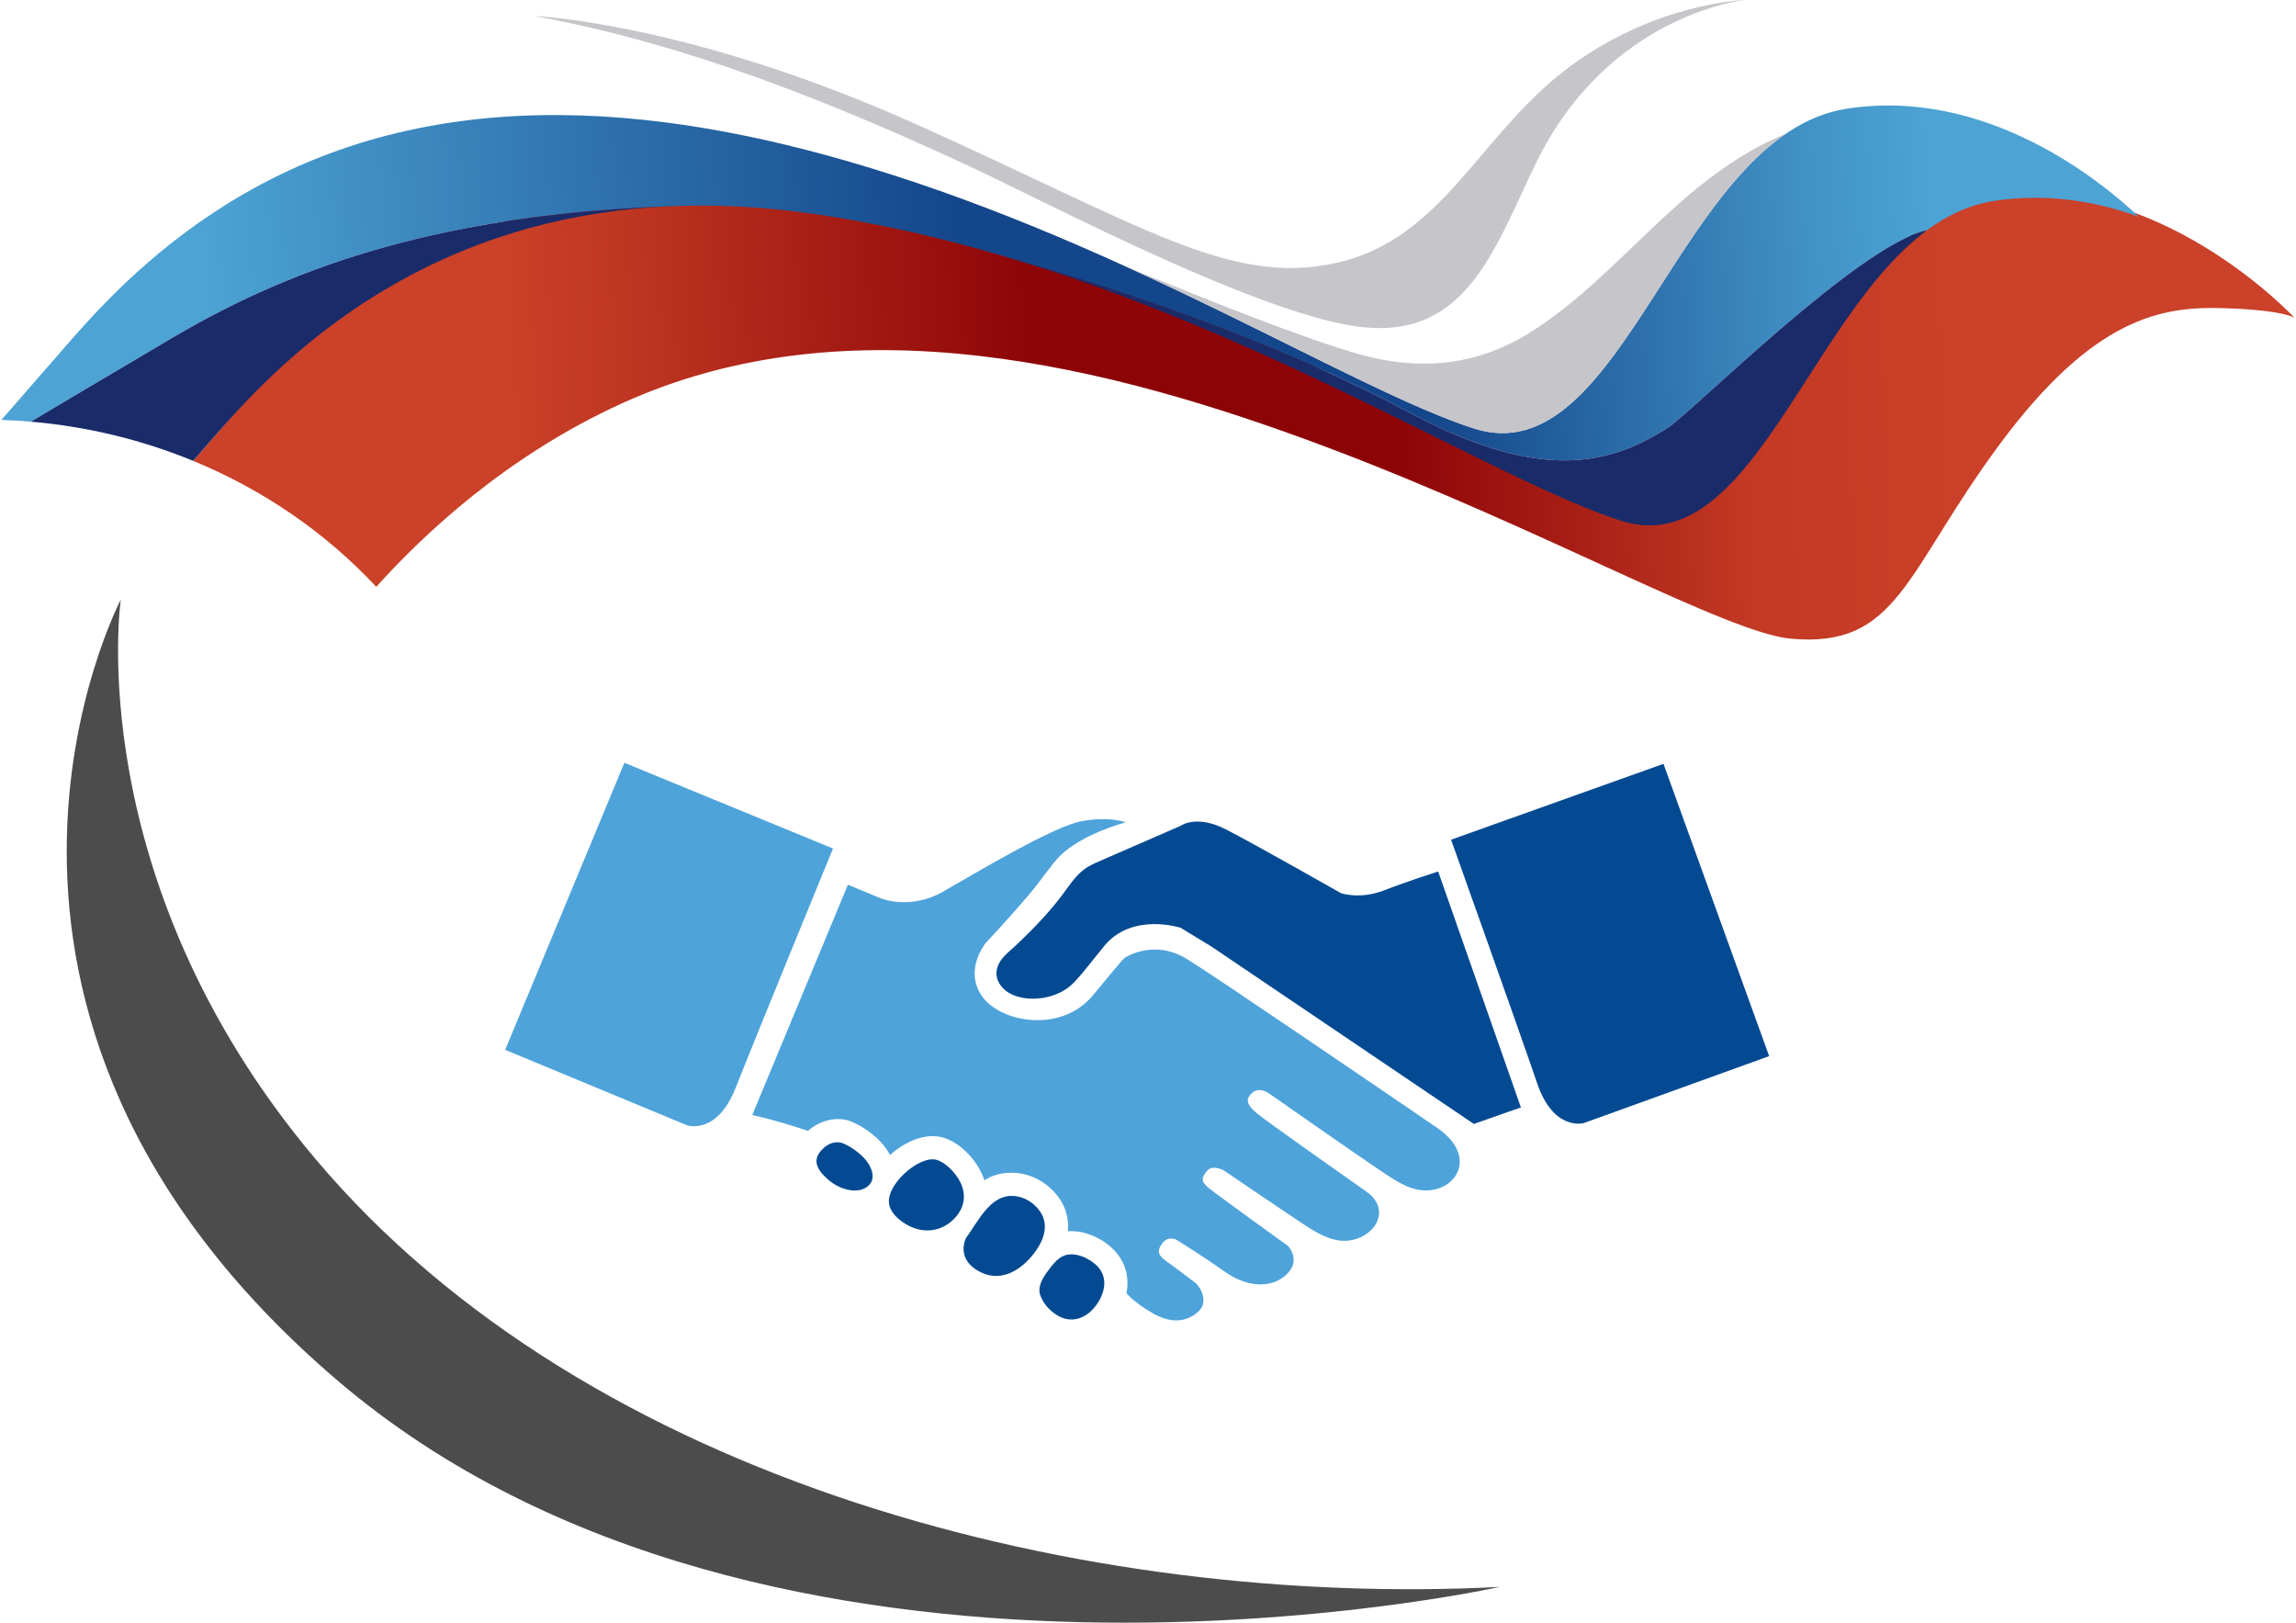
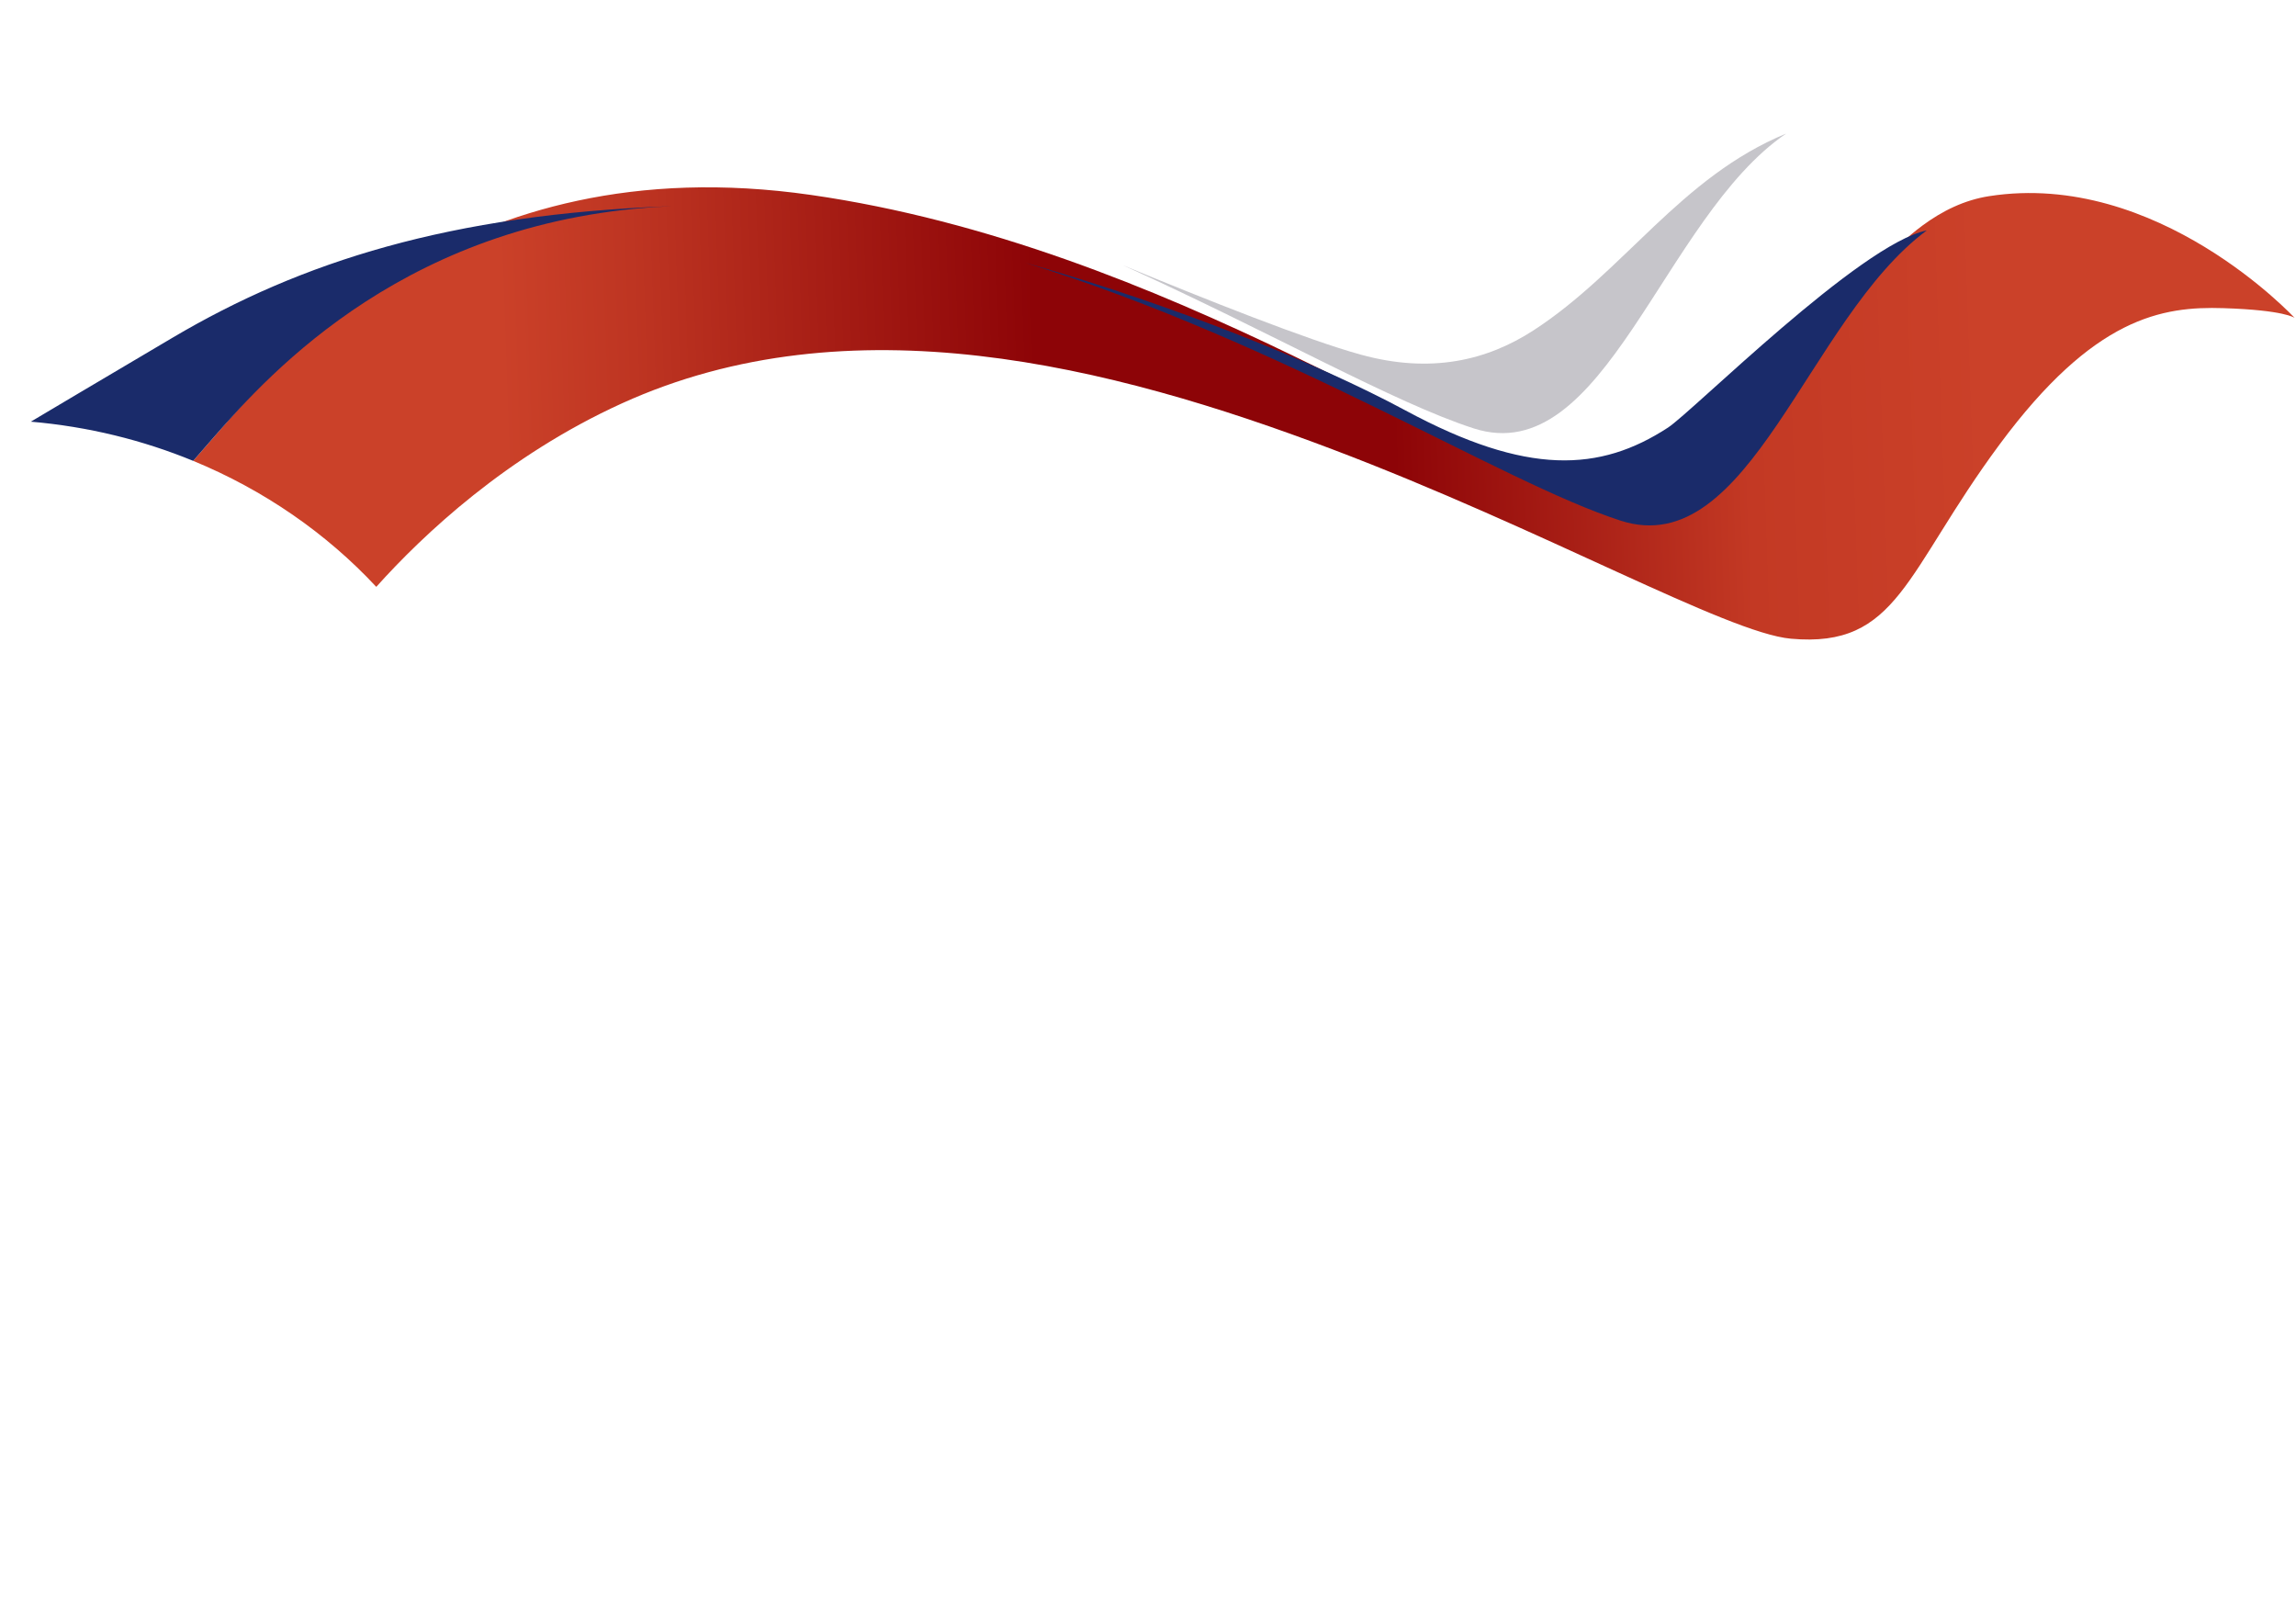
<svg xmlns="http://www.w3.org/2000/svg" xml:space="preserve" width="300px" height="212px" style="shape-rendering:geometricPrecision; text-rendering:geometricPrecision; image-rendering:optimizeQuality; fill-rule:evenodd; clip-rule:evenodd" viewBox="0 0 321.994 227.818">
  <defs>
    <style type="text/css">
   
    .fil2 {fill:#044A92}
    .fil6 {fill:#1A2B6A}
    .fil0 {fill:#4C4C4C}
    .fil1 {fill:#4EA3DA}
    .fil5 {fill:#C6C5CA}
    .fil4 {fill:url(#id0)}
    .fil3 {fill:url(#id1)}
   
  </style>
    <linearGradient id="id0" gradientUnits="userSpaceOnUse" x1="29.089" y1="46.741" x2="271.004" y2="31.574">
      <stop offset="0" style="stop-color:#4CA3D4" />
      <stop offset="0.439" style="stop-color:#14468B" />
      <stop offset="0.702" style="stop-color:#14468B" />
      <stop offset="0.929" style="stop-color:#4192C6" />
      <stop offset="1" style="stop-color:#4CA3D4" />
    </linearGradient>
    <linearGradient id="id1" gradientUnits="userSpaceOnUse" x1="70.457" y1="59.222" x2="278.465" y2="52.051">
      <stop offset="0" style="stop-color:#CB4129" />
      <stop offset="0.09" style="stop-color:#BE3522" />
      <stop offset="0.361" style="stop-color:#8D0407" />
      <stop offset="0.6" style="stop-color:#8D0407" />
      <stop offset="0.839" style="stop-color:#C33924" />
      <stop offset="1" style="stop-color:#CB4129" />
    </linearGradient>
  </defs>
  <g id="Слой_x0020_1">
-     <path class="fil0" d="M16.763 84.196c0,0 -5.733,39.228 27.28,78.451 38.502,45.747 108.66,63.115 166.321,60.15 0,0 -102.52,22.88 -163.241,-29.04 -60.72,-51.92 -30.36,-109.56 -30.36,-109.56z" />
-     <path class="fil1" d="M105.427 156.555l13.435 -32.349 4.514 1.877c0,0 4.139,1.789 8.874,-0.916 4.735,-2.705 15.473,-9.165 19.437,-9.882 3.965,-0.717 6.167,0.166 6.167,0.166 0,0 -6.113,1.602 -9.251,4.748 -1.152,1.155 -2.58,3.349 -4.272,5.346 -2.915,3.443 -6.08,6.799 -6.08,6.799 0,0 -3.139,3.7 -0.606,7.453 2.533,3.753 11.169,5.386 15.685,-0.134 4.515,-5.52 4.405,-5.189 4.405,-5.189 0,0 4.03,-2.739 8.764,0.188 4.092,2.528 28.307,19.043 35.079,23.666 6.594,4.5 1.767,10.369 -3.712,8.42 -1.245,-0.443 -2.482,-1.222 -3.891,-2.164 -3.468,-2.319 -16.023,-11.097 -16.023,-11.097 0,0 -1.312,-0.966 -2.33,-0.055 -1.019,0.911 -0.742,1.684 0.661,2.871 1.207,1.02 12.267,8.808 15.354,10.978 4.191,2.948 0.338,7.569 -3.976,6.848 -1.327,-0.222 -2.807,-0.91 -4.588,-2.093 -4.074,-2.704 -11.429,-7.715 -11.429,-7.715 0,0 -1.569,-0.869 -2.327,0.042 -0.757,0.911 -1.033,1.421 0.261,2.47 1.294,1.048 11.054,8.074 11.054,8.074 0,0 1.845,1.85 0,3.837 -1.845,1.987 -5.314,2.291 -8.838,-0.193 -3.524,-2.485 -6.772,-4.472 -6.772,-4.472 0,0 -1.156,-0.69 -2.037,0.497 -0.881,1.187 -0.413,1.795 0.688,2.567 1.101,0.772 4.05,3.016 4.05,3.016 1.124,1.204 1.369,2.688 0.667,3.612 -0.747,0.983 -2.172,1.641 -3.503,1.607 -1.044,-0.026 -2.178,-0.385 -3.362,-1.086 -2.615,-1.545 -3.441,-2.622 -3.441,-2.622l-0.117 -0.081c0.544,-2.734 -0.418,-5.518 -3.267,-7.331 -1.485,-0.944 -3.191,-1.533 -4.965,-1.393 0.217,-2.192 -0.531,-4.375 -2.624,-6.205 -1.471,-1.287 -3.273,-1.994 -5.229,-2.016 -1.558,-0.017 -2.805,0.393 -3.86,1.064 -0.473,-1.464 -1.374,-2.866 -2.638,-4.08 -0.885,-0.848 -1.915,-1.535 -3.094,-1.898 -2.387,-0.738 -5.298,0.433 -7.513,2.432 -0.49,-0.935 -1.174,-1.793 -1.966,-2.486 -0.78,-0.682 -1.824,-1.455 -2.817,-1.908 -2.185,-1.237 -4.901,-0.641 -6.734,1.004 -5.046,-1.693 -7.836,-2.217 -7.836,-2.217zm-17.951 -49.462l-16.739 40.298 25.549 10.599c0,0 4.185,1.435 6.828,-5.3 2.643,-6.735 13.655,-33.564 13.655,-33.564l-29.293 -12.034z" />
-     <path class="fil2" d="M146.818 178.602c-0.77,1.042 -1.316,2.186 -0.959,3.204 0.253,0.722 0.749,1.559 1.644,2.321 2.202,1.877 4.514,1.214 6.002,-0.607 1.487,-1.821 2.313,-4.693 -0.551,-6.514 -1.253,-0.797 -2.263,-0.959 -3.003,-0.891 -1.46,0.135 -2.328,1.397 -3.133,2.488zm-28.312 -17.931c0,0 -1.469,-0.973 -3.121,0.573 -1.652,1.546 -0.936,2.926 0.688,4.361 1.624,1.435 4.211,2.127 5.616,0.912 1.405,-1.215 0.242,-3.287 -1.019,-4.389 -1.26,-1.102 -2.165,-1.457 -2.165,-1.457zm6.228 8.74c0.196,0.577 0.613,1.215 1.404,1.853 2.533,2.042 5.507,1.932 7.544,-0.055 2.037,-1.987 2.037,-4.747 -0.551,-7.232 -0.647,-0.621 -1.253,-0.967 -1.797,-1.135 -2.41,-0.744 -7.569,3.73 -6.6,6.568zm10.71 4.393c1.632,-2.204 3.323,-5.936 6.406,-5.903 0.953,0.01 2.07,0.292 3.12,1.211 2.588,2.262 1.541,5.078 -0.33,7.287 -1.872,2.208 -4.681,3.755 -7.654,1.933 -2.973,-1.822 -1.541,-4.527 -1.541,-4.527zm34.47 -40.907l-4.35 -2.649c0,0 -6.828,-2.208 -10.738,2.594 -3.91,4.803 -4.461,5.907 -6.994,6.846 -2.532,0.939 -5.451,0.553 -6.883,-0.662 -1.432,-1.215 -1.981,-3.201 0.386,-5.3 2.367,-2.099 5.781,-5.466 8.094,-8.723 2.313,-3.257 2.973,-3.312 6.112,-4.692 3.139,-1.38 10.022,-4.362 10.022,-4.362 0,0 2.202,-1.655 6.387,0.498 4.185,2.153 16.134,8.942 16.134,8.942 0,0 2.643,0.939 6.057,-0.386 3.414,-1.325 7.598,-2.65 7.598,-2.65l11.619 33.124 -6.607 2.318 -36.837 -24.898zm63.464 -25.657l14.836 41.036 -26.017 9.393c0,0 -4.247,1.238 -6.572,-5.613 -2.326,-6.85 -12.073,-34.166 -12.073,-34.166l29.825 -10.65z" />
    <path class="fil3" d="M52.639 82.392c6.573,-7.332 18.311,-18.403 34.486,-25.759 31.961,-14.533 68.471,-5.407 99.791,6.459 29.683,11.248 55.382,25.764 64.343,26.578 15.092,1.371 16.036,-9.348 29.301,-27.261 13.264,-17.914 22.837,-19.418 31.452,-19.145 8.615,0.273 9.982,1.368 9.982,1.368 0,0 -19.249,-20.782 -42.904,-17.091 -3.437,0.536 -6.537,2.043 -9.383,4.147 -16.745,12.375 -24.228,46.28 -42.34,40.44 -21.192,-6.834 -64.013,-37.624 -113.683,-44.759 -49.67,-7.135 -74.55,23.334 -83.88,34.036l-2.876 3.298c9.934,4.087 18.702,10.165 25.711,17.69z" />
-     <path class="fil4" d="M93.881 28.96c6.19,-0.275 12.866,0.021 20.062,1.054 10.293,1.478 20.28,3.902 29.836,6.876 20.822,5.922 41.035,14.086 53.368,20.733 17.127,9.23 27.332,8.614 36.843,2.423 3.498,-2.277 26.994,-25.803 36.355,-27.695 2.851,-2.111 5.952,-3.592 9.395,-4.13 7.421,-1.157 14.346,0.026 20.354,2.198 -4.548,-4.338 -20.956,-18.282 -40.996,-15.155 -23.658,3.693 -31.178,51.718 -52.374,44.879 -17.055,-5.501 -47.944,-25.429 -85.24,-36.721 -29.976,-9.074 -62.463,-12.087 -90.269,5.509 -10.863,6.874 -17.974,14.834 -22.055,19.516l-9.161 10.508c1.388,0.046 2.767,0.128 4.134,0.246 2.733,-1.627 8.524,-5.066 19.906,-11.792 18.112,-10.702 38.968,-17.289 69.7,-18.448l0.223 -0.005 -0.082 0.004z" />
    <path class="fil5" d="M157.472 37.236c11.549,4.779 25.957,10.509 33.413,12.557 9.815,2.698 17.694,0.833 24.254,-3.421 12.716,-8.25 20.619,-21.514 35.467,-27.62 -17.355,11.795 -25.448,47.337 -43.881,41.391 -11.175,-3.604 -28.288,-13.404 -49.252,-22.907z" />
-     <path class="fil5" d="M74.754 2.239c0,0 21.733,0.878 53.566,15.148 31.833,14.27 44.126,22.832 59.056,19.538 14.928,-3.292 20.028,-17.825 32.361,-27.21 12.334,-9.383 25.109,-9.715 25.109,-9.715 0,0 -19.051,1.877 -29.293,22.744 -2.537,5.169 -4.757,10.762 -7.802,15.209 -5.889,8.597 -13.074,9.369 -22.417,6.838 -15.791,-4.282 -39.395,-16.794 -49.668,-21.564 -18.657,-8.663 -39.423,-17.102 -60.911,-20.988z" />
    <path class="fil6" d="M233.99 60.045c-9.512,6.191 -19.717,6.807 -36.843,-2.423 -12.337,-6.647 -32.557,-14.816 -53.384,-20.738 36.562,11.371 66.799,30.796 83.604,36.217 18.111,5.841 26.239,-28.366 42.979,-40.751 -9.361,1.892 -32.857,25.417 -36.355,27.695zm-140.027 -31.09l-0.223 0.005c-30.732,1.159 -51.588,7.746 -69.7,18.448 -11.382,6.726 -17.173,10.165 -19.906,11.792 8.047,0.691 15.716,2.59 22.794,5.502l2.876 -3.298c7.985,-9.159 27.551,-30.852 64.159,-32.449z" />
  </g>
</svg>